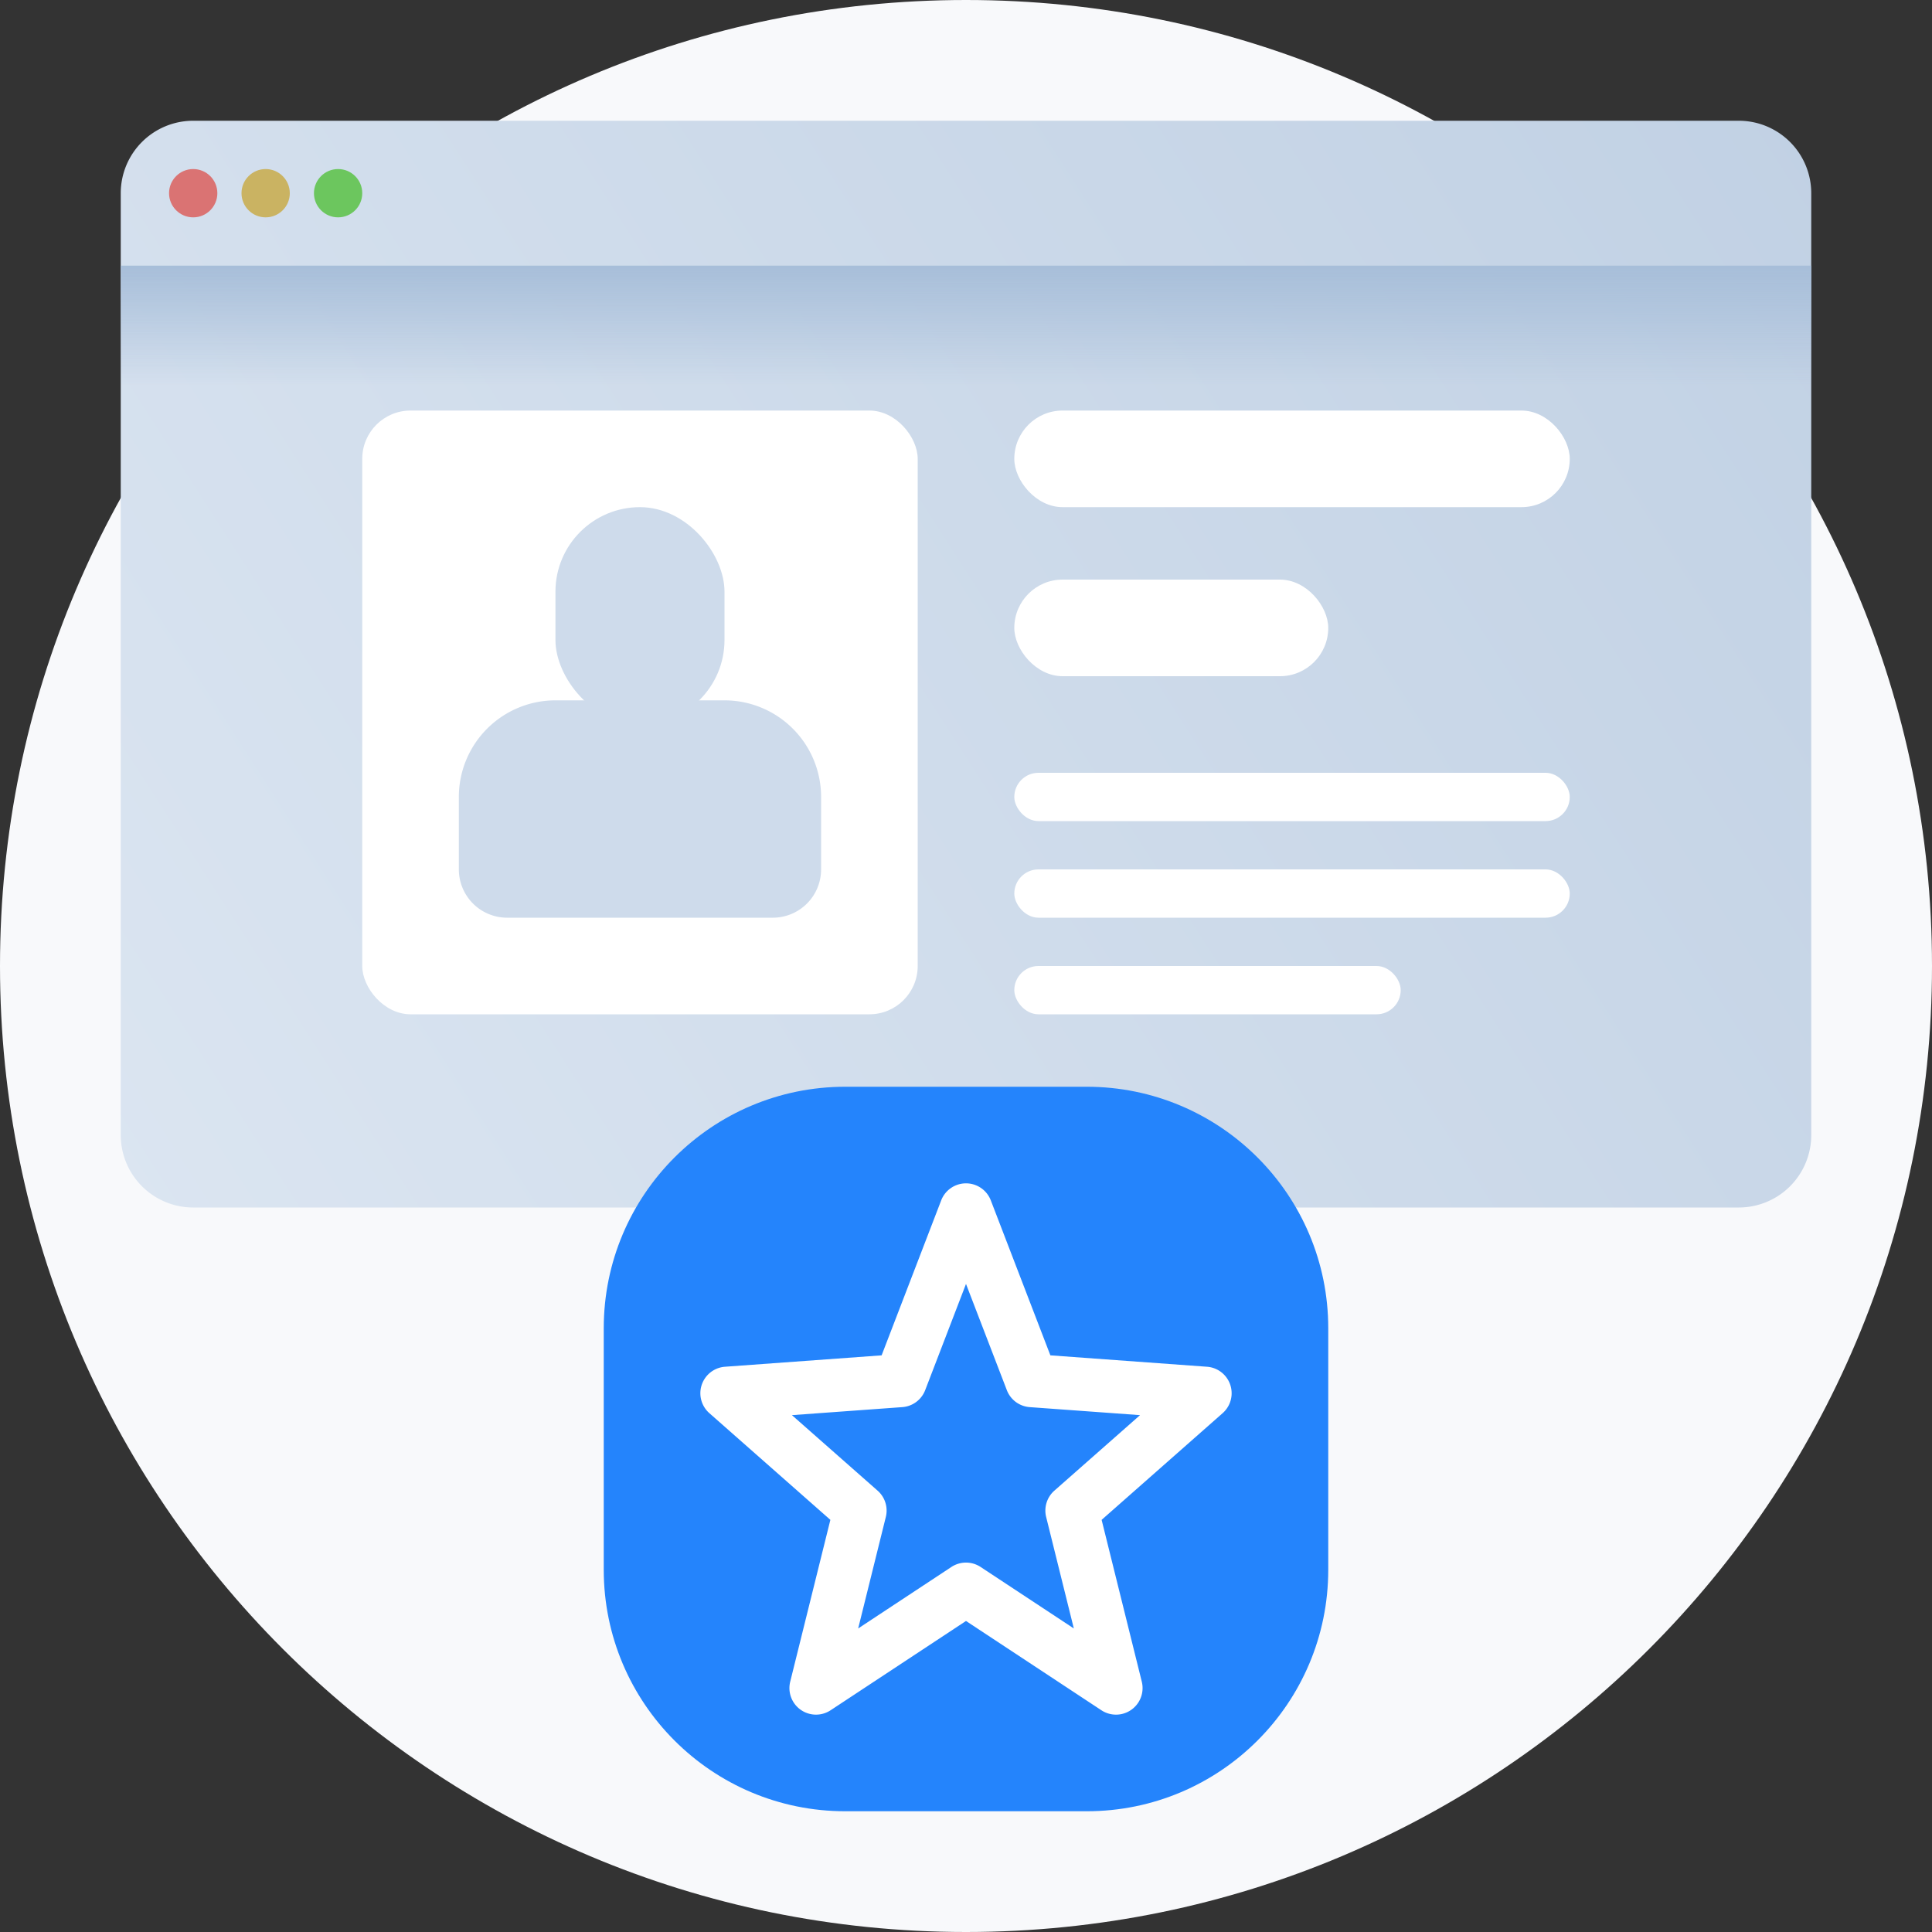
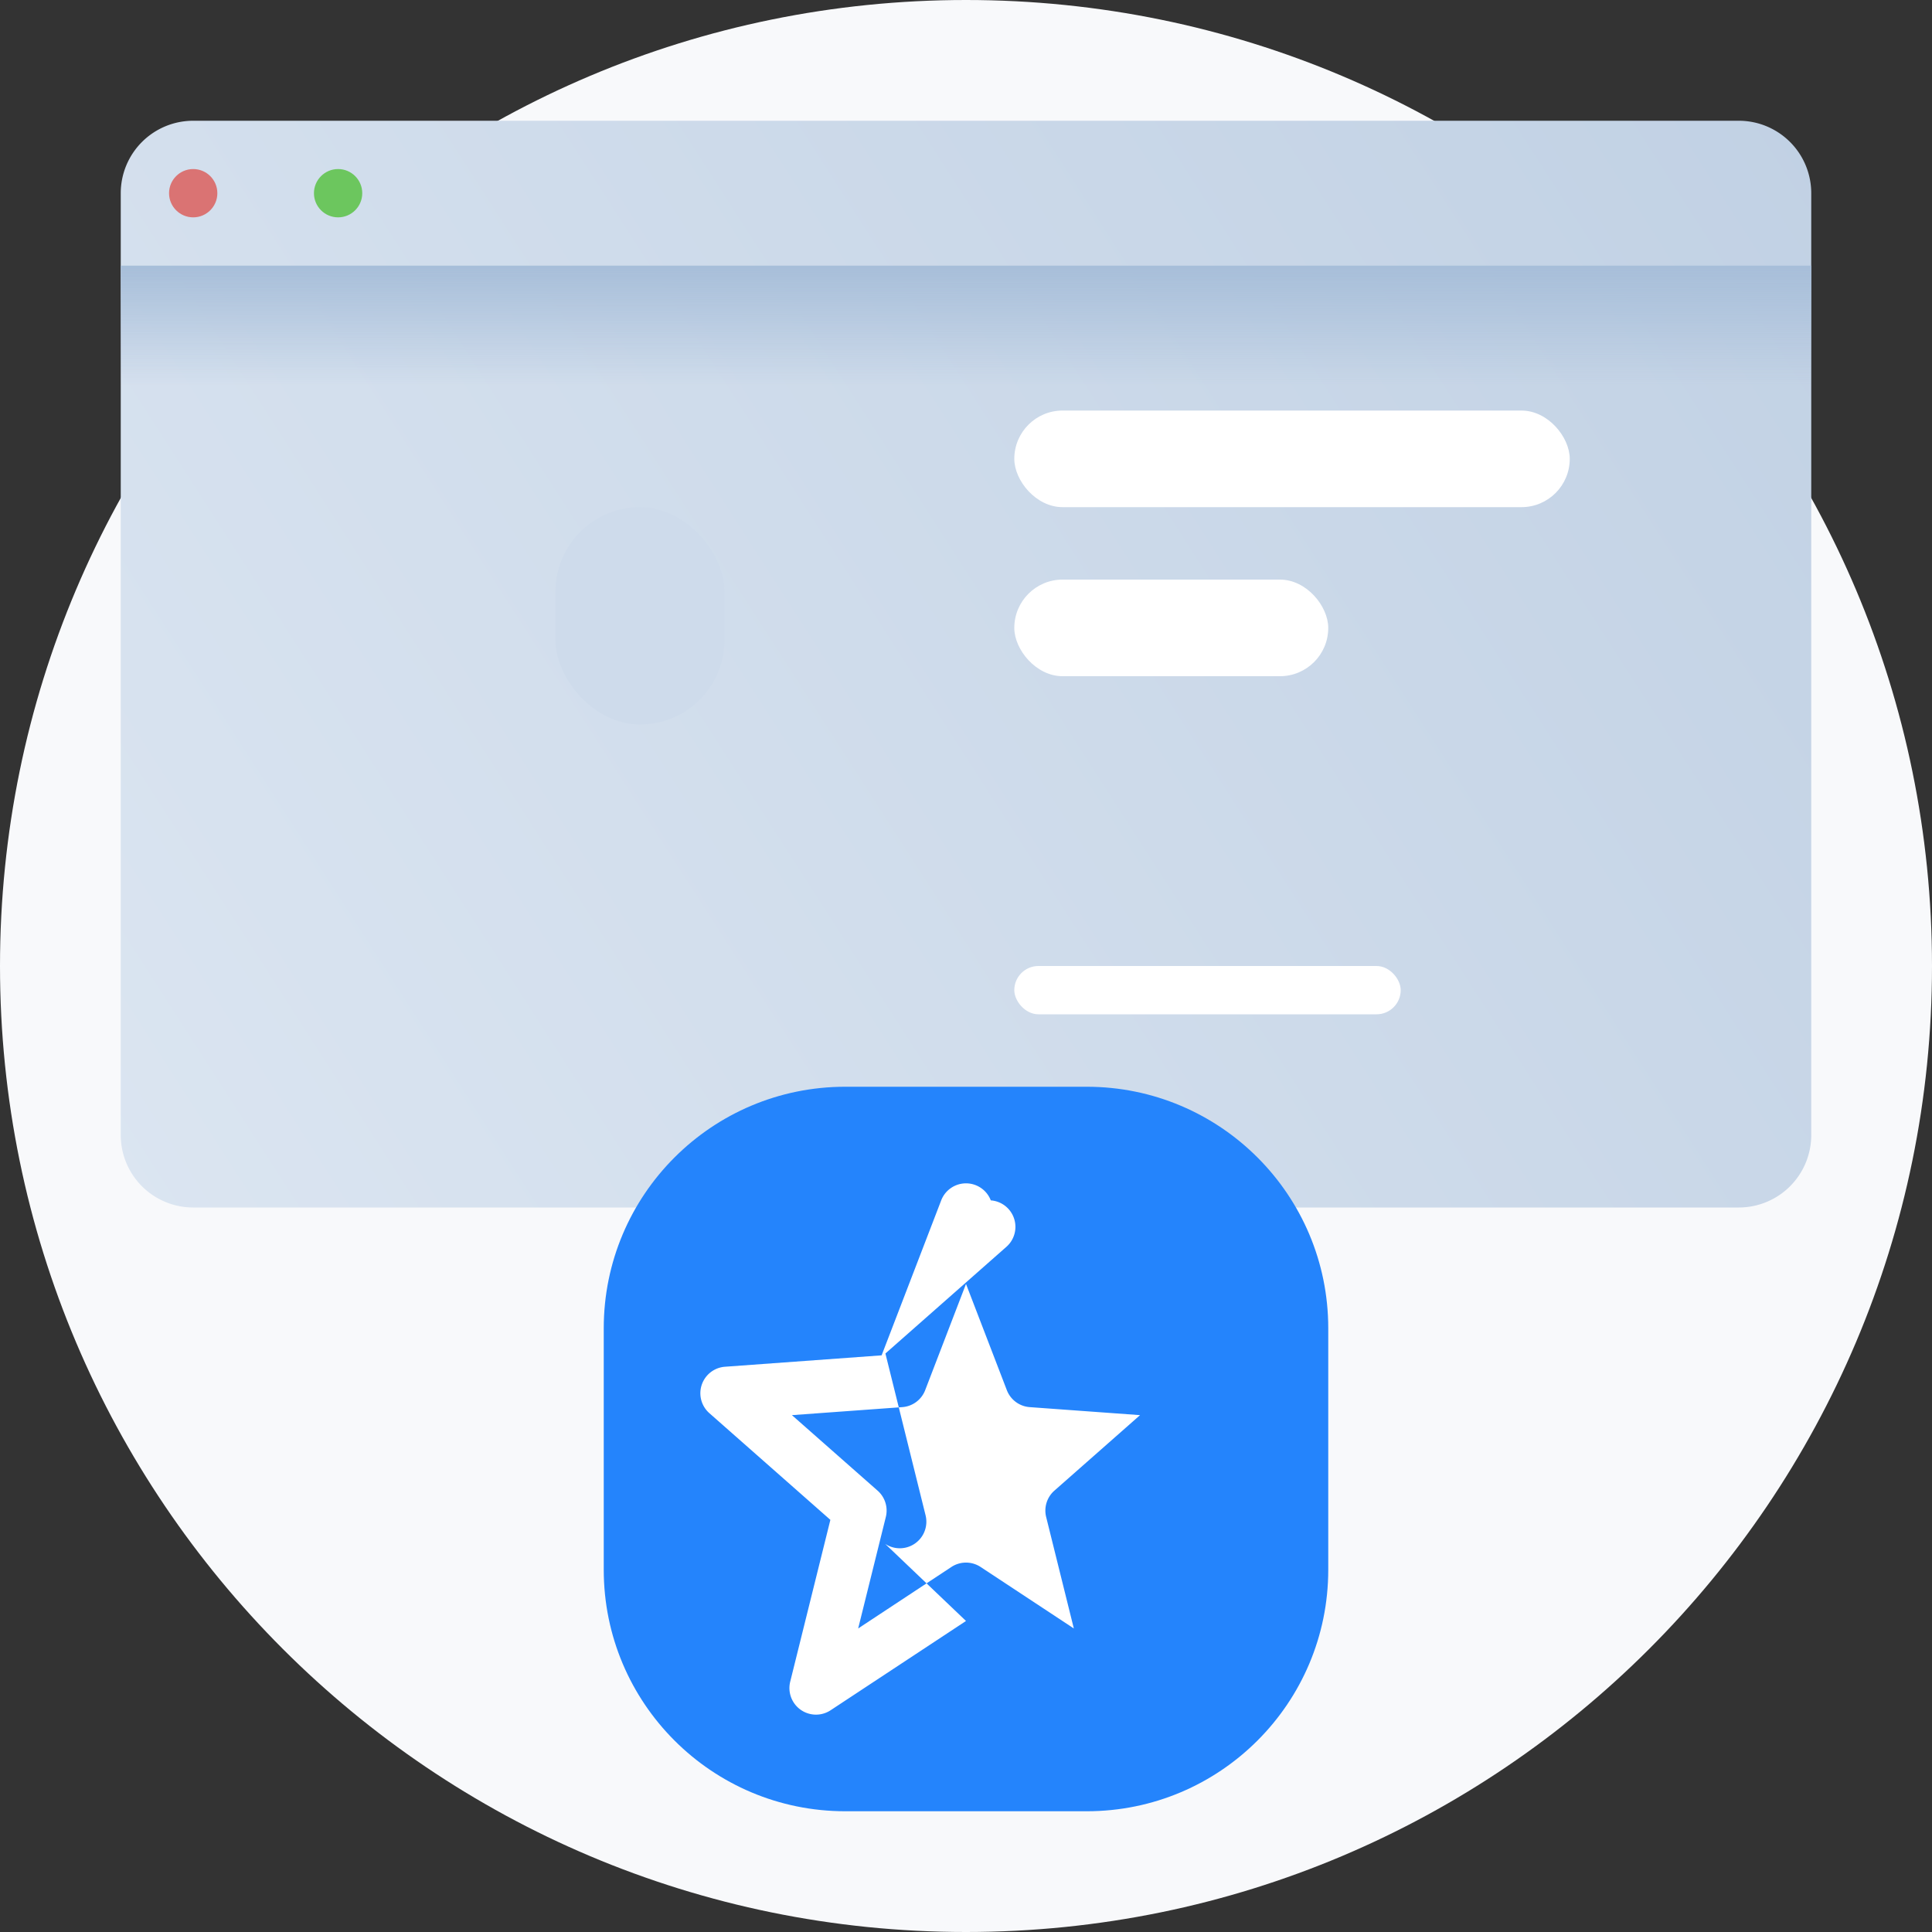
<svg xmlns="http://www.w3.org/2000/svg" width="80" height="80" fill="none">
  <rect width="100%" height="100%" fill="#333333" stroke="none" />
  <path fill="#f8f9fb" d="M0 40C0 17.909 17.909 0 40 0s40 17.909 40 40-17.909 40-40 40S0 62.091 0 40" />
  <path fill="url(#a)" d="M5 8a3 3 0 0 1 3-3h64a3 3 0 0 1 3 3v39a3 3 0 0 1-3 3H8a3 3 0 0 1-3-3z" />
  <path fill="url(#b)" d="M5 11h70v5H5z" />
  <circle cx="8" cy="8" r="1" fill="#da7373" />
-   <circle cx="11" cy="8" r="1" fill="#cab362" />
  <circle cx="14" cy="8" r="1" fill="#6cc65e" />
  <rect width="16" height="2" x="42" y="40" fill="#fff" rx="1" />
-   <rect width="23" height="2" x="42" y="36" fill="#fff" rx="1" />
-   <rect width="23" height="2" x="42" y="32" fill="#fff" rx="1" />
  <rect width="13" height="4" x="42" y="24" fill="#fff" rx="2" />
  <rect width="23" height="4" x="42" y="17" fill="#fff" rx="2" />
-   <rect width="23" height="25" x="15" y="17" fill="#fff" rx="2" />
-   <path fill="#cedbeb" d="M19 33a4 4 0 0 1 4-4h7a4 4 0 0 1 4 4v3a2 2 0 0 1-2 2H21a2 2 0 0 1-2-2z" />
  <rect width="7" height="9" x="23" y="21" fill="#cedbeb" rx="3.5" />
  <path fill="#2484fc" d="M25 55c0-5.523 4.477-10 10-10h10c5.523 0 10 4.477 10 10v10c0 5.523-4.477 10-10 10H35c-5.523 0-10-4.477-10-10z" />
-   <path fill="#fff" d="M40 49a1.1 1.1 0 0 1 1.027.705l2.467 6.417 6.486.472a1.1 1.1 0 0 1 .647 1.922l-5.011 4.418 1.663 6.7a1.1 1.1 0 0 1-1.673 1.184L40 67.121l-5.606 3.697a1.1 1.1 0 0 1-1.673-1.183l1.663-6.701-5.011-4.418a1.1 1.1 0 0 1 .647-1.922l6.486-.472 2.467-6.417A1.1 1.1 0 0 1 40 49m0 4.165-1.69 4.398a1.1 1.1 0 0 1-.948.703l-4.57.332 3.548 3.127a1.1 1.1 0 0 1 .34 1.09l-1.145 4.616 3.86-2.546a1.1 1.1 0 0 1 1.21 0l3.86 2.546-1.146-4.616a1.1 1.1 0 0 1 .34-1.09l3.548-3.127-4.57-.332a1.1 1.1 0 0 1-.946-.703z" />
+   <path fill="#fff" d="M40 49a1.1 1.1 0 0 1 1.027.705a1.1 1.1 0 0 1 .647 1.922l-5.011 4.418 1.663 6.7a1.1 1.1 0 0 1-1.673 1.184L40 67.121l-5.606 3.697a1.1 1.1 0 0 1-1.673-1.183l1.663-6.701-5.011-4.418a1.1 1.1 0 0 1 .647-1.922l6.486-.472 2.467-6.417A1.1 1.1 0 0 1 40 49m0 4.165-1.69 4.398a1.1 1.1 0 0 1-.948.703l-4.57.332 3.548 3.127a1.1 1.1 0 0 1 .34 1.09l-1.145 4.616 3.86-2.546a1.1 1.1 0 0 1 1.21 0l3.86 2.546-1.146-4.616a1.1 1.1 0 0 1 .34-1.09l3.548-3.127-4.57-.332a1.1 1.1 0 0 1-.946-.703z" />
  <defs>
    <linearGradient id="a" x1="75" x2="5" y1="5" y2="50" gradientUnits="userSpaceOnUse">
      <stop stop-color="#c1d1e4" />
      <stop offset="1" stop-color="#dbe5f1" />
    </linearGradient>
    <linearGradient id="b" x1="5" x2="5" y1="11" y2="16" gradientUnits="userSpaceOnUse">
      <stop stop-color="#a7bed9" />
      <stop offset="1" stop-color="#a7bed9" stop-opacity="0" />
    </linearGradient>
  </defs>
</svg>